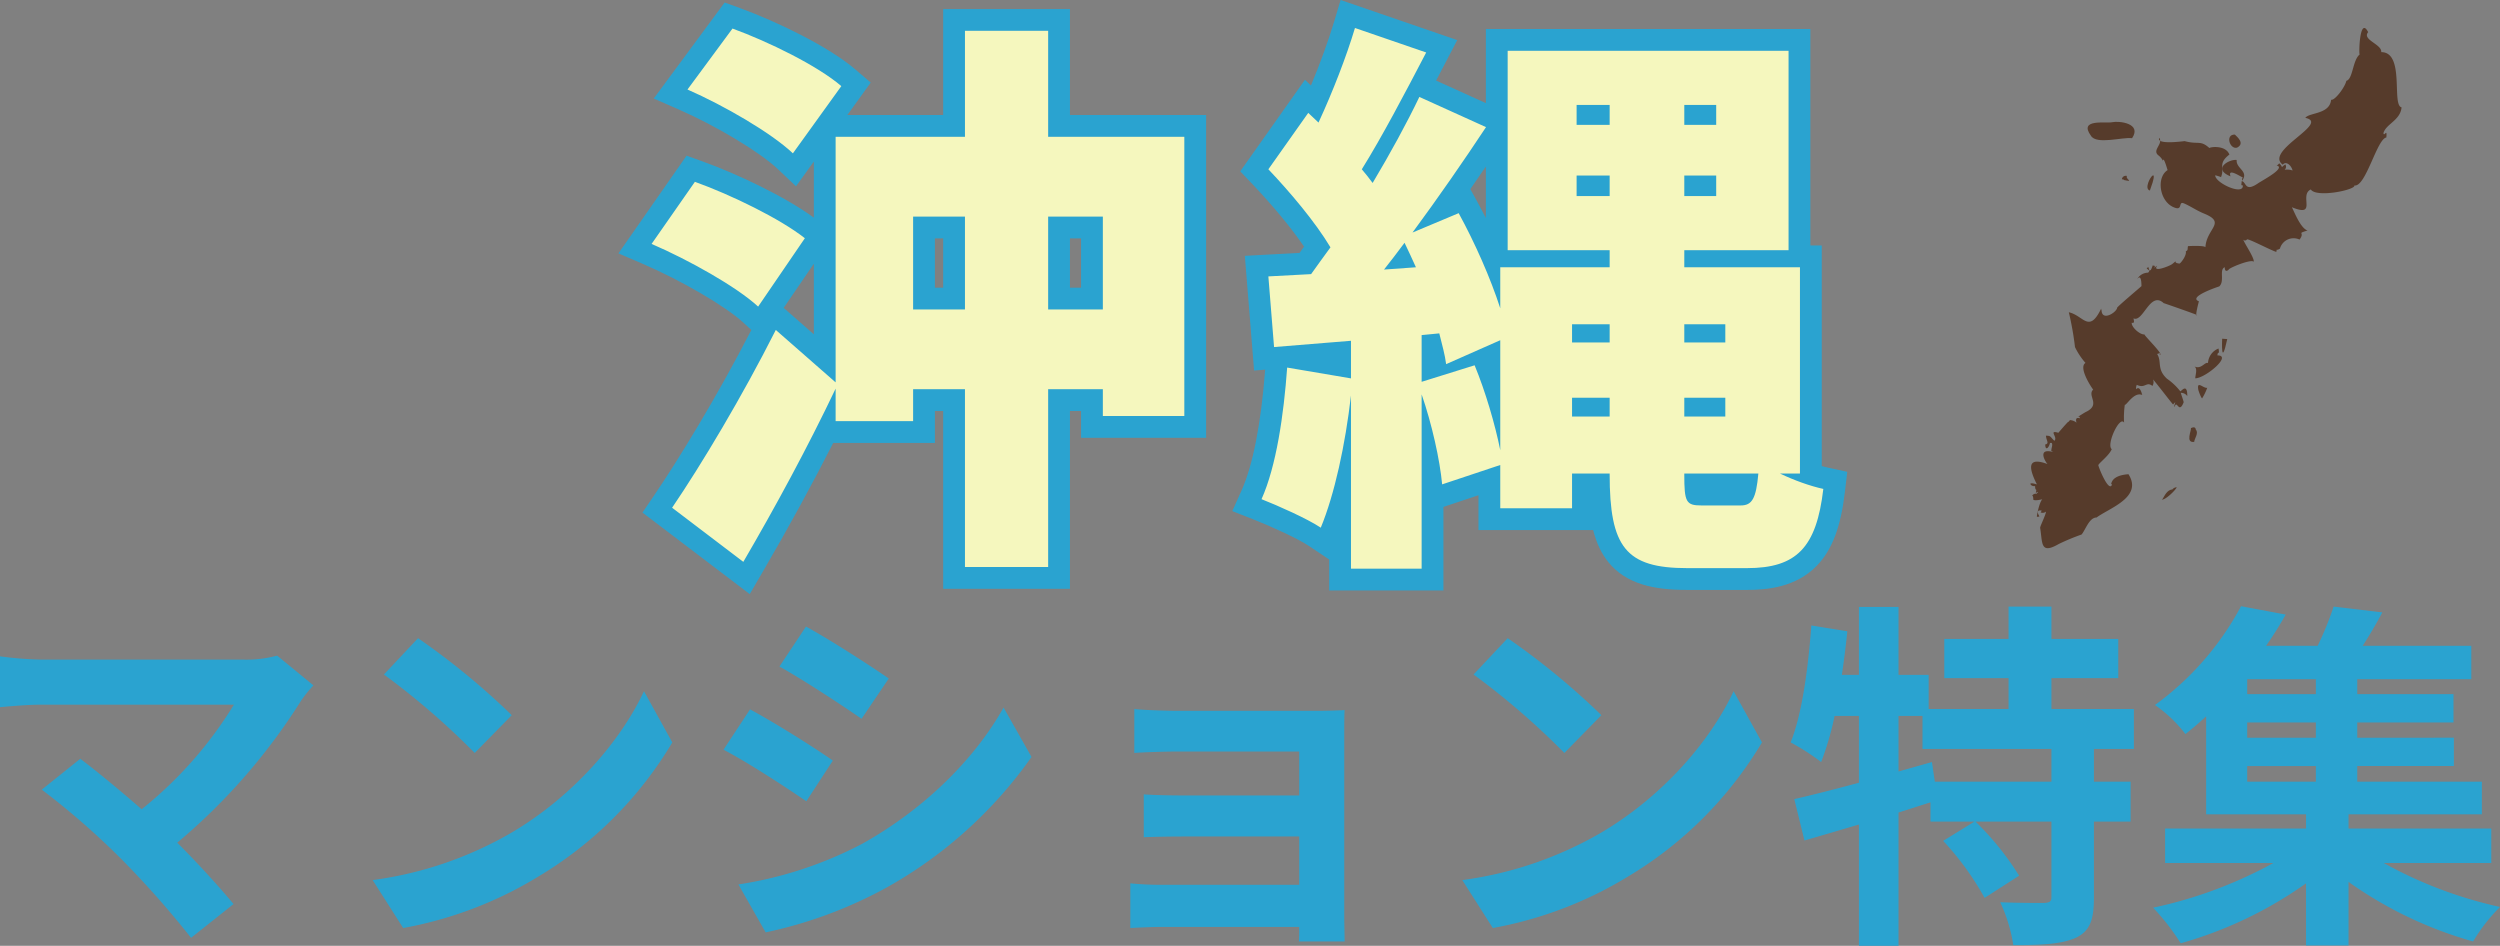
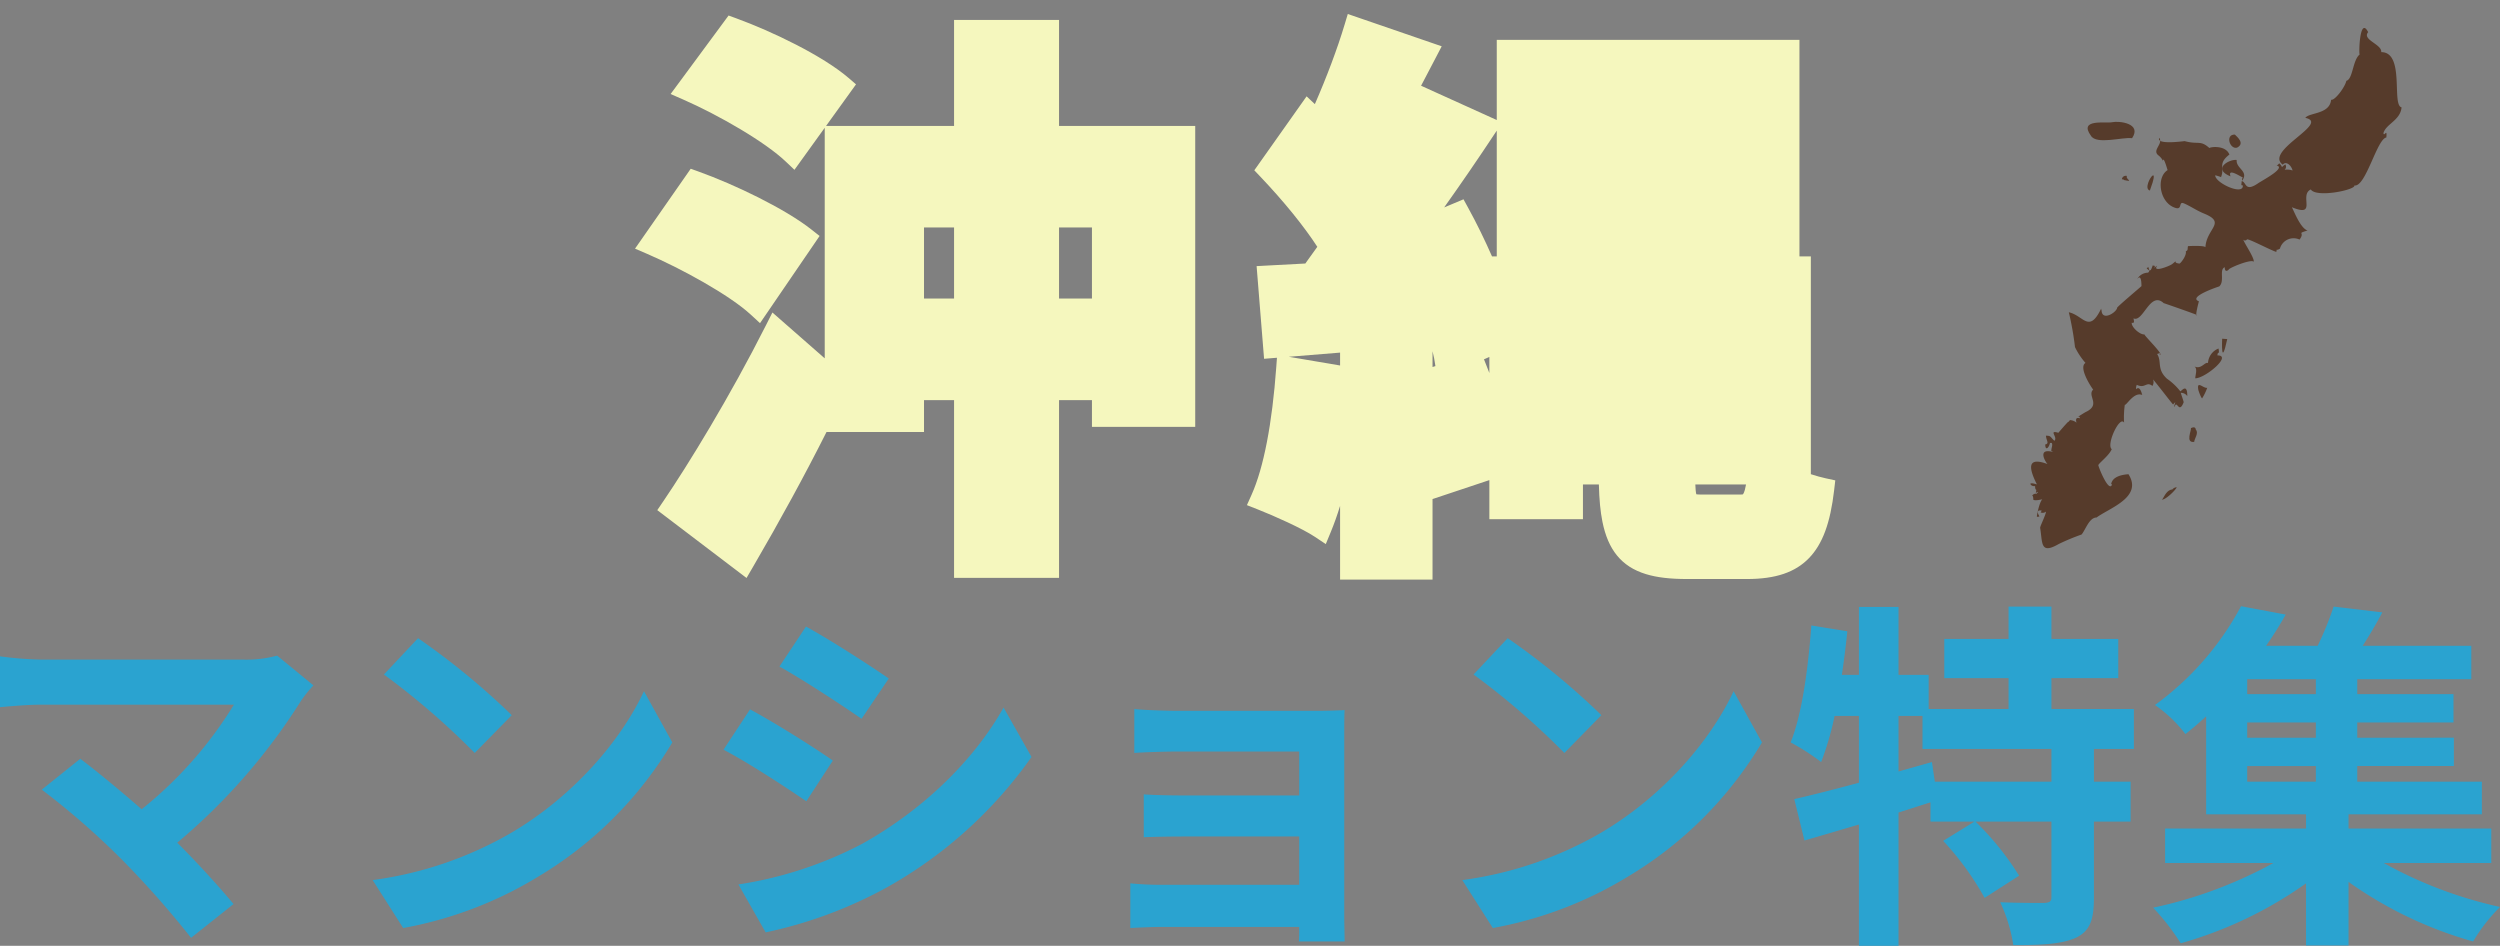
<svg xmlns="http://www.w3.org/2000/svg" width="344.15" height="130.202" viewBox="0 0 344.15 130.202">
  <rect x="0" y="0" width="344.15" height="130.202" fill="#808080" stroke="none" />
  <g id="Group_71143" data-name="Group 71143" transform="translate(1081.5 7.852)">
    <g id="Group_70957" data-name="Group 70957">
      <g id="アートワーク_225" data-name="アートワーク 225" transform="translate(-778.127 29.453)">
        <g id="Group_16938" data-name="Group 16938" transform="translate(-23.873 -33.453)">
          <path id="Path_10252" data-name="Path 10252" d="M51.1,10.924c-1.4-.27.49-7.6-2.8-7.6.136-1.085-2.695-1.69-1.8-2.751-1.2-2.335-1.314,3.25-1.16,3.072-.983.765-.931,3.4-1.841,3.629-.2.916-1.632,2.776-2.1,2.6-.171,2.025-3.018,1.745-3.55,2.5,3.5.718-5.721,4.539-3.1,6.451.418-.559,1.16.053,1.348.794a2.186,2.186,0,0,0-1.1-.094.567.567,0,0,0,.1-.75c-.817.576-.165.427-.85-.15a.708.708,0,0,1-.35.3c1.355.323-1.969,2.057-2.528,2.442-1.875,1.29-1.6-.156-2.273-.291-.068.7-.1.532.15.6.119,1.455-3.836-.348-3.8-1.4a8.012,8.012,0,0,1,.8.25c.548-1.312-.494-1.826,1.15-3.1-.474-1.286-2.512-1.091-2.75-.9-1.276-1.135-1.509-.437-3.4-.95.047-.021-4,.569-3.5-.45.591.877-1.12,1.721-.052,2.461a2.241,2.241,0,0,1,.552.69c.092-.679.592,1.158.646,1.287-1.558.992-1.139,4.2.757,5.08,1.444.673.638-.858,1.485-.5.873.364,1.774,1,2.746,1.392,3.168,1.283.37,2.019.216,4.647-.154-.276-2.387-.156-2.4-.15-.087.394.041.586-.3.7.138.525-.571,1.506-.85,1.7-1.176-.09.025-.746-1.044.08-.341.264-2.767,1.207-2.056.22a.949.949,0,0,0-.35.3c.026-.411.159-.219-.25-.35a4.217,4.217,0,0,1-.3.7q-.043-.16-.1.05c-.019.153-.276-.715-.15-.5-.787.207.474.32-.1.75a1.749,1.749,0,0,0-1.5.9q.584-.764.6.95c-.239.232-3.586,3.039-3.35,3-.125.655-2.15,1.92-2.15.25q-.037.078-.05-.15c-1.686,3.48-2.428.943-4.451.5a42.449,42.449,0,0,1,.85,4.8A9.748,9.748,0,0,0,7.587,46.11c-1.078.67,1.093,3.775,1.064,3.666-.9.864,1.142,2.079-1.05,3.1-.008,0-.915.546-1.1.7q.32-.194.3.15-.685-.2-.45.6a1.622,1.622,0,0,0-.9-.35c-.655.843.619-.833-1.6,1.75-1.428-.435-.006.632-.55,1.1-.6-.552-.434-.7-1.15-.7.009.611.517,1.1-.1,1.2,0,.937.507.486.65-.2.067,0,.193,0,.243,0,.182.329-.1.74-.043,1.1.549.238-.677-.385.25.15-2.142-.584-1.223,1.156-.8,1.65C-.532,58.959-.2,60.646.9,62.828c-.2-.045-.679-.232-.9-.1.122.581,1.3.25.649.25,0,.992.293.194.1,1a.538.538,0,0,0,.3-.15q-.049.114.044.107-.366.129-.044.243a.617.617,0,0,0-.8.2c.147.006.169.49.15.55.225.212,1.245-.029,1.673-.18C1.353,64.274.845,67.332.9,67.278a.5.5,0,0,0,.35-.05q-.575-.93.3-.8a.467.467,0,0,1-.15.25.706.706,0,0,0,.75-.1c-.024.477-.861,2.075-.8,2.25.338,2.081-.011,3.695,2.571,2.2a30.879,30.879,0,0,1,3.13-1.3c.562-.676,1.046-2.338,2.061-2.338,1.741-1.3,6.421-2.8,4.389-5.963-.907.071-2.427.335-2.4,1.649q-.036-.348.15-.25c-.409,1.236-1.82-2.225-1.9-2.649.122-.315,1.513-1.344,1.85-2.2-.791-.595,1.1-4.67,1.7-3.651a12.412,12.412,0,0,1,.1-2.451c.24.09,1.274-1.846,2.4-1.35-.032-.057-.282-1.368-.85-.8a1.239,1.239,0,0,1,.1-.6c1.178.558,1.3-.519,2.15.15a.989.989,0,0,0-.45-1.449c.163-.081,3.16,3.934,3.3,4,.621-.725.02.143.2.35.32-1.127.586,1.071,1.25-.65.048,0-.372-1.179-.4-1.3a1.04,1.04,0,0,1,.9.45c.016-1.791-.767-.747-.95-.65a8.52,8.52,0,0,0-1.85-1.749c-1.447-1.342-.667-2.342-1.35-3.4.994-.32.029.147.45.1.231-.236-2.245-2.648-2.2-2.8-.543.1-1.8-.956-1.75-1.6.5.136.25-.426.25-.6,1.323.594,2.283-3.83,4.151-2.1.278.082,4.549,1.571,4.6,1.65-.352.306.25-1.9.25-1.9-1.62-.612,2.839-2.072,2.8-2.049.8-.757-.061-2.267.75-2.65q.023.783.55.35c-.142-.165,3.061-1.517,3.451-1.1.074-.578-1.273-2.489-1.45-3.051a.31.31,0,0,0,.5,0c.034-.268,3.154,1.417,4.051,1.7.218-.878-.31.048.5-.45a1.951,1.951,0,0,1,2.7-1.25c.835-1.11-.51-.742,1.1-1.25-.923-.294-1.754-2.381-2.15-3.2,3.565,1.467.936-1.682,2.6-2.449.762,1.189,6.22.049,6-.55,1.559.277,3.107-6.42,4.4-6.6.134-1.355-.3-.037-.4-.6C48.929,13.217,50.939,12.729,51.1,10.924Z" transform="translate(0 0)" fill="#563b2b" />
          <path id="Path_10253" data-name="Path 10253" d="M421.255,288.386c-.92-.159-3.467,1.183-.85,2.25-.447-1.254,1.535.154,1.7.15a.523.523,0,0,0-.1.45C422.969,289.912,421.141,289.582,421.255,288.386Z" transform="translate(-392.853 -270.213)" fill="#563b2b" />
          <path id="Path_10254" data-name="Path 10254" d="M435.772,234.785c1.133-.581.006-1.493-.3-1.8C434.1,232.946,434.766,235.06,435.772,234.785Z" transform="translate(-407.32 -218.311)" fill="#563b2b" />
          <path id="Path_10255" data-name="Path 10255" d="M418.945,679.232c-.007.278-.183,4.121.7.05Z" transform="translate(-392.543 -636.456)" fill="#563b2b" />
          <path id="Path_10256" data-name="Path 10256" d="M361.516,701.623c.033-.7.322.061.15-.95a2.273,2.273,0,0,0-1.449,2c-.436-.207-.921.93-1.886.458.5.291.12,1.242.135,1.642C359.841,704.768,363.617,701.6,361.516,701.623Z" transform="translate(-335.764 -656.547)" fill="#563b2b" />
          <path id="Path_10257" data-name="Path 10257" d="M367.8,780.86c-.5.149-1.474-1.087-1.231.269.045.249.45,1.262.531,1.181A7.148,7.148,0,0,0,367.8,780.86Z" transform="translate(-343.451 -731.334)" fill="#563b2b" />
          <path id="Path_10258" data-name="Path 10258" d="M348.33,873.222q-.058-.491-.671-.207c.1.278-.8,2.088.45,1.9C348.138,874.466,348.774,873.7,348.33,873.222Z" transform="translate(-325.557 -817.938)" fill="#563b2b" />
          <path id="Path_10259" data-name="Path 10259" d="M288.875,1004.28c-.888.067-1.2,1.257-1.45,1.4.519.029,1.843-1.254,2.05-1.7A.745.745,0,0,0,288.875,1004.28Z" transform="translate(-269.324 -940.752)" fill="#563b2b" />
          <path id="Path_10260" data-name="Path 10260" d="M256.225,324.206c.638-1.7.615-2.17.406-2.077C256.282,322.283,255.415,324,256.225,324.206Z" transform="translate(-239.774 -301.831)" fill="#563b2b" />
          <path id="Path_10261" data-name="Path 10261" d="M200.326,323.807c1.533.326.173-.122.45-.55a.535.535,0,0,0-.7.45C200.717,323.848,200.2,323.177,200.326,323.807Z" transform="translate(-187.476 -302.883)" fill="#563b2b" />
          <path id="Path_10262" data-name="Path 10262" d="M125.631,207.08c.749,1.291,4.408.154,5.669.346,1.388-2.052-1.777-2.407-2.749-2.2C127.691,205.407,123.9,204.708,125.631,207.08Z" transform="translate(-117.299 -192.253)" fill="#563b2b" />
          <path id="Path_10263" data-name="Path 10263" d="M1.588,953.443l.022-.035A.039.039,0,0,0,1.588,953.443Z" transform="translate(-1.488 -893.365)" fill="#563b2b" />
        </g>
      </g>
      <g id="Group_70956" data-name="Group 70956" transform="translate(-1598.84 -289.68)">
        <g id="関東シニア向け施設_比較ガイド" data-name="関東シニア向け施設 比較ガイド" transform="translate(688.198 354)" fill="#f5f7be">
          <path d="M 26.344 7.614 L 24.844 7.614 L 15.118 7.614 L 13.618 7.614 L 13.618 6.114 L 13.618 -2.532 C 13.216 -1.229 12.79 -0.031 12.347 1.04 L 11.649 2.728 L 10.129 1.715 C 8.415 0.572 4.493 -1.18 2.255 -2.059 L 0.792 -2.634 L 1.435 -4.068 C 3.096 -7.773 4.272 -13.863 4.837 -21.681 L 4.927 -22.924 L 4.651 -22.902 L 3.155 -22.78 L 3.034 -24.276 L 2.25 -34.002 L 2.126 -35.538 L 3.665 -35.621 L 8.834 -35.896 C 9.049 -36.194 9.266 -36.498 9.49 -36.813 C 9.813 -37.265 10.143 -37.728 10.483 -38.194 C 8.681 -40.988 5.879 -44.445 2.658 -47.835 L 1.809 -48.728 L 2.52 -49.734 L 8.011 -57.499 L 9.009 -58.911 L 10.145 -57.837 C 11.771 -61.547 13.257 -65.506 14.23 -68.751 L 14.679 -70.246 L 16.155 -69.738 L 25.959 -66.366 L 27.607 -65.799 L 26.802 -64.254 C 26.129 -62.963 25.448 -61.661 24.767 -60.369 L 25.149 -60.196 L 34.326 -56.039 L 35.187 -55.649 L 35.187 -65.183 L 35.187 -66.683 L 36.687 -66.683 L 75.355 -66.683 L 76.855 -66.683 L 76.855 -65.183 L 76.855 -37.731 L 76.855 -36.878 L 76.924 -36.878 L 78.424 -36.878 L 78.424 -35.378 L 78.424 -6.984 L 78.424 -6.894 C 79.14 -6.661 79.831 -6.469 80.459 -6.332 L 81.787 -6.044 L 81.63 -4.693 C 81.102 -0.158 80.034 2.725 78.17 4.656 C 76.273 6.621 73.559 7.536 69.63 7.536 L 61.394 7.536 C 59.022 7.536 57.217 7.321 55.714 6.859 C 54.014 6.338 52.708 5.492 51.72 4.275 C 50.774 3.11 50.124 1.596 49.732 -0.353 C 49.449 -1.76 49.291 -3.414 49.243 -5.484 L 47.05 -5.484 L 47.05 -2.2 L 47.05 -0.7 L 45.55 -0.7 L 35.668 -0.7 L 34.168 -0.7 L 34.168 -2.2 L 34.168 -6.08 L 28.142 -4.071 L 26.349 -3.474 L 26.344 -3.529 L 26.344 -1.199 L 26.344 6.114 L 26.344 7.614 Z M 62.657 -4.129 C 62.768 -4.111 62.975 -4.092 63.355 -4.092 L 68.767 -4.092 C 68.975 -4.092 69.058 -4.119 69.076 -4.126 C 69.096 -4.146 69.21 -4.279 69.34 -4.742 C 69.398 -4.949 69.452 -5.196 69.502 -5.484 L 62.521 -5.484 C 62.54 -4.94 62.579 -4.397 62.657 -4.129 Z M 33.423 -22.706 L 33.525 -22.46 C 33.741 -21.935 33.956 -21.388 34.168 -20.823 L 34.168 -23.035 L 33.423 -22.706 Z M 26.344 -23.828 L 26.344 -21.651 L 26.739 -21.774 L 26.728 -21.858 C 26.653 -22.46 26.515 -23.113 26.344 -23.828 Z M 6.555 -23.057 L 6.584 -23.052 L 13.618 -21.859 L 13.618 -23.632 L 6.555 -23.057 Z M 34.531 -36.878 L 35.187 -36.878 L 35.187 -37.731 L 35.187 -54.192 L 34.958 -53.845 C 32.67 -50.384 30.29 -46.915 27.943 -43.616 L 29.361 -44.212 L 30.607 -44.735 L 31.257 -43.551 C 32.415 -41.441 33.535 -39.151 34.531 -36.878 Z M -68.09 7.393 L -69.44 6.367 L -79.244 -1.084 L -80.377 -1.945 L -79.577 -3.122 C -76.148 -8.163 -70.379 -17.554 -65.401 -27.425 L -64.529 -29.154 L -63.073 -27.878 L -57.326 -22.843 L -57.326 -53.339 L -57.326 -54.582 L -60.491 -50.188 L -61.494 -48.795 L -62.74 -49.976 C -64.048 -51.215 -66.26 -52.787 -68.968 -54.404 C -71.499 -55.915 -74.361 -57.399 -76.82 -58.475 L -78.542 -59.228 L -77.425 -60.74 L -71.229 -69.133 L -70.562 -70.036 L -69.508 -69.651 C -64.57 -67.848 -57.632 -64.515 -54.065 -61.459 L -53.019 -60.561 L -53.824 -59.443 L -57.141 -54.839 L -55.826 -54.839 L -39.521 -54.839 L -39.521 -67.928 L -39.521 -69.428 L -38.021 -69.428 L -26.57 -69.428 L -25.07 -69.428 L -25.07 -67.928 L -25.07 -54.839 L -7.824 -54.839 L -6.324 -54.839 L -6.324 -53.339 L -6.324 -14.906 L -6.324 -13.406 L -7.824 -13.406 L -19.04 -13.406 L -20.54 -13.406 L -20.54 -14.906 L -20.54 -17.093 L -25.07 -17.093 L -25.07 5.879 L -25.07 7.379 L -26.57 7.379 L -38.021 7.379 L -39.521 7.379 L -39.521 5.879 L -39.521 -17.093 L -43.659 -17.093 L -43.659 -14.2 L -43.659 -12.7 L -45.159 -12.7 L -55.826 -12.7 L -57.081 -12.7 C -60.061 -6.782 -63.464 -0.539 -67.236 5.929 L -68.09 7.393 Z M -25.07 -31.074 L -20.54 -31.074 L -20.54 -40.858 L -25.07 -40.858 L -25.07 -31.074 Z M -43.659 -31.074 L -39.521 -31.074 L -39.521 -40.858 L -43.659 -40.858 L -43.659 -31.074 Z M -66.233 -27.687 L -67.509 -28.862 C -70.447 -31.568 -77.041 -35.186 -81.753 -37.216 L -83.442 -37.943 L -82.39 -39.451 L -76.429 -48.001 L -75.773 -48.943 L -74.692 -48.554 C -69.733 -46.772 -62.796 -43.452 -59.131 -40.554 L -58.033 -39.687 L -58.823 -38.531 L -65.254 -29.119 L -66.233 -27.687 Z" stroke="none" />
-           <path d="M 15.667 -68.32 C 14.491 -64.398 12.608 -59.535 10.647 -55.3 L 9.235 -56.633 L 3.745 -48.868 C 6.726 -45.731 10.177 -41.652 12.294 -38.123 C 11.353 -36.868 10.49 -35.613 9.628 -34.436 L 3.745 -34.123 L 4.529 -24.397 L 15.118 -25.26 L 15.118 -20.083 L 6.333 -21.573 C 5.863 -15.063 4.843 -8.004 2.804 -3.455 C 5 -2.592 9.079 -0.788 10.961 0.467 C 12.843 -4.082 14.334 -10.906 15.118 -17.73 L 15.118 6.114 L 24.844 6.114 C 24.844 6.114 24.844 4.801 24.844 -1.199 C 24.844 -7.2 24.844 -17.887 24.844 -17.887 C 26.256 -13.808 27.354 -8.867 27.667 -5.494 L 35.668 -8.161 L 35.668 -2.2 L 45.55 -2.2 L 45.55 -6.984 L 50.727 -6.984 L 50.727 -6.906 C 50.727 3.134 52.923 6.036 61.394 6.036 L 69.63 6.036 C 76.454 6.036 79.199 3.212 80.14 -4.867 C 78.336 -5.259 76.14 -6.043 74.179 -6.984 L 76.924 -6.984 L 76.924 -35.378 L 61.002 -35.378 L 61.002 -37.731 L 75.355 -37.731 L 75.355 -65.183 L 36.687 -65.183 L 36.687 -37.731 L 50.727 -37.731 L 50.727 -35.378 L 35.668 -35.378 L 35.668 -29.73 C 34.334 -33.887 32.138 -38.829 29.942 -42.829 L 23.589 -40.162 C 27.118 -44.947 30.648 -50.045 33.707 -54.672 L 24.53 -58.829 C 22.805 -55.221 20.53 -51.064 18.098 -46.986 C 17.628 -47.613 17.157 -48.241 16.608 -48.868 C 19.353 -53.261 22.569 -59.379 25.471 -64.947 L 15.667 -68.32 M 50.727 -54.986 L 46.178 -54.986 L 46.178 -57.731 L 50.727 -57.731 L 50.727 -54.986 M 65.394 -54.986 L 61.002 -54.986 L 61.002 -57.731 L 65.394 -57.731 L 65.394 -54.986 M 50.727 -45.182 L 46.178 -45.182 L 46.178 -48.006 L 50.727 -48.006 L 50.727 -45.182 M 65.394 -45.182 L 61.002 -45.182 L 61.002 -48.006 L 65.394 -48.006 L 65.394 -45.182 M 19.667 -35.064 C 20.608 -36.24 21.55 -37.495 22.491 -38.75 C 23.04 -37.652 23.51 -36.554 24.059 -35.378 L 19.667 -35.064 M 50.727 -25.024 L 45.55 -25.024 L 45.55 -27.534 L 50.727 -27.534 L 50.727 -25.024 M 66.649 -25.024 L 61.002 -25.024 L 61.002 -27.534 L 66.649 -27.534 L 66.649 -25.024 M 28.217 -22.044 L 35.668 -25.338 L 35.668 -10.2 C 34.962 -13.73 33.628 -18.279 32.138 -21.887 L 24.844 -19.612 L 24.844 -26.044 L 27.275 -26.279 C 27.667 -24.711 28.06 -23.299 28.217 -22.044 M 50.727 -14.828 L 45.55 -14.828 L 45.55 -17.416 L 50.727 -17.416 L 50.727 -14.828 M 66.649 -14.828 L 61.002 -14.828 L 61.002 -17.416 L 66.649 -17.416 L 66.649 -14.828 M 68.767 -2.592 L 63.355 -2.592 C 61.237 -2.592 61.002 -3.063 61.002 -6.828 L 61.002 -6.984 L 71.198 -6.984 C 70.885 -3.533 70.336 -2.592 68.767 -2.592 M -70.022 -68.242 L -76.219 -59.849 C -71.199 -57.653 -64.689 -53.888 -61.708 -51.064 L -55.041 -60.32 C -58.336 -63.143 -65.081 -66.438 -70.022 -68.242 M -38.021 -67.928 L -38.021 -53.339 L -55.826 -53.339 L -55.826 -19.534 L -64.061 -26.75 C -68.689 -17.573 -74.336 -8.161 -78.336 -2.278 L -68.532 5.173 C -64.14 -2.357 -59.669 -10.592 -55.826 -18.671 L -55.826 -14.2 L -45.159 -14.2 L -45.159 -18.593 L -38.021 -18.593 L -38.021 5.879 L -26.57 5.879 L -26.57 -18.593 L -19.04 -18.593 L -19.04 -14.906 L -7.824 -14.906 L -7.824 -53.339 L -26.57 -53.339 L -26.57 -67.928 L -38.021 -67.928 M -38.021 -29.574 L -45.159 -29.574 L -45.159 -42.358 L -38.021 -42.358 L -38.021 -29.574 M -19.04 -29.574 L -26.57 -29.574 L -26.57 -42.358 L -19.04 -42.358 L -19.04 -29.574 M -75.199 -47.143 L -81.16 -38.593 C -76.062 -36.397 -69.473 -32.711 -66.493 -29.966 L -60.061 -39.378 C -63.434 -42.045 -70.179 -45.339 -75.199 -47.143 M 13.691 -72.172 L 29.742 -66.651 L 28.132 -63.561 C 27.702 -62.736 27.269 -61.907 26.835 -61.079 L 33.687 -57.975 L 33.687 -68.183 L 78.355 -68.183 L 78.355 -38.378 L 79.924 -38.378 L 79.924 -8.009 C 80.219 -7.928 80.505 -7.857 80.777 -7.798 L 83.434 -7.221 L 83.12 -4.52 C 82.551 0.364 81.357 3.515 79.249 5.698 C 76.36 8.69 72.375 9.036 69.63 9.036 L 61.394 9.036 C 58.868 9.036 56.923 8.8 55.273 8.293 C 53.28 7.681 51.737 6.676 50.555 5.221 C 49.6 4.044 48.91 2.592 48.455 0.8 L 32.668 0.8 L 32.668 -3.999 L 27.844 -2.391 L 27.844 9.114 L 12.118 9.114 L 12.118 4.844 L 9.297 2.963 C 7.845 1.995 4.226 0.327 1.707 -0.663 L -1.22 -1.813 L 0.066 -4.682 C 1.621 -8.15 2.738 -13.885 3.304 -21.287 L 1.78 -21.163 L 0.507 -36.954 L 8.035 -37.356 C 8.112 -37.464 8.19 -37.573 8.269 -37.684 C 8.398 -37.864 8.527 -38.046 8.658 -38.229 C 6.911 -40.782 4.41 -43.812 1.57 -46.802 L -0.127 -48.588 L 8.782 -61.188 L 9.61 -60.406 C 10.878 -63.457 12.007 -66.559 12.794 -69.182 L 13.691 -72.172 Z M 33.687 -42.164 L 33.687 -49.254 C 32.977 -48.208 32.263 -47.168 31.548 -46.138 L 32.572 -44.273 C 32.949 -43.586 33.321 -42.881 33.687 -42.164 Z M -71.102 -71.83 L -68.994 -71.06 C -63.933 -69.212 -56.797 -65.776 -53.089 -62.597 L -50.996 -60.803 L -54.212 -56.339 L -41.021 -56.339 L -41.021 -70.928 L -23.57 -70.928 L -23.57 -56.339 L -4.824 -56.339 L -4.824 -11.906 L -22.04 -11.906 L -22.04 -15.593 L -23.57 -15.593 L -23.57 8.879 L -41.021 8.879 L -41.021 -15.593 L -42.159 -15.593 L -42.159 -11.2 L -56.158 -11.2 C -59.051 -5.501 -62.328 0.491 -65.941 6.684 L -67.649 9.612 L -82.417 -1.612 L -80.817 -3.965 C -77.571 -8.739 -72.208 -17.444 -67.428 -26.749 L -68.525 -27.759 C -70.956 -29.998 -77.027 -33.547 -82.347 -35.838 L -85.724 -37.293 L -76.346 -50.743 L -74.184 -49.966 C -69.378 -48.239 -62.735 -45.084 -58.826 -42.207 L -58.826 -49.933 L -61.28 -46.526 L -63.772 -48.887 C -66.238 -51.223 -72.233 -54.831 -77.421 -57.101 L -80.865 -58.607 L -71.102 -71.83 Z M -41.021 -39.358 L -42.159 -39.358 L -42.159 -32.574 L -41.021 -32.574 L -41.021 -39.358 Z M -22.04 -39.358 L -23.57 -39.358 L -23.57 -32.574 L -22.04 -32.574 L -22.04 -39.358 Z M -58.826 -26.151 L -58.826 -35.868 L -62.979 -29.79 L -58.826 -26.151 Z" stroke="none" fill="#2aa3d0" />
        </g>
      </g>
    </g>
    <path id="Path_368452" data-name="Path 368452" d="M47.65-31.5l-5-4.1a16.151,16.151,0,0,1-4.65.55H10.25A48.009,48.009,0,0,1,4.5-35.5v7c1.05-.1,3.75-.35,5.75-.35H36.7A55.493,55.493,0,0,1,24-14.45c-3.15-2.75-6.45-5.45-8.45-6.95l-5.3,4.25a106.357,106.357,0,0,1,11,9.6A130.291,130.291,0,0,1,30.8,3.25L36.65-1.4C34.7-3.75,31.75-7,28.9-9.85A83.3,83.3,0,0,0,45.95-29.4,17.432,17.432,0,0,1,47.65-31.5ZM62.05-38l-4.7,5a103.961,103.961,0,0,1,12.5,10.8l5.1-5.2A100.983,100.983,0,0,0,62.05-38ZM55.8-4.7,60,1.9A54.148,54.148,0,0,0,78.55-5.15a53.168,53.168,0,0,0,18.5-18.5l-3.9-7.05C90-23.95,83.5-16.3,74.95-11.25A51.534,51.534,0,0,1,55.8-4.7Zm59.65-34.9-3.65,5.5c3.3,1.85,8.5,5.25,11.3,7.2l3.75-5.55C124.25-34.25,118.75-37.8,115.45-39.6Zm-9.3,35.5,3.75,6.6a60.84,60.84,0,0,0,16.7-6.2,60.372,60.372,0,0,0,19.9-17.95l-3.85-6.8c-4,7.15-10.95,14-19.45,18.75A54.178,54.178,0,0,1,106.15-4.1Zm1.6-24.1-3.65,5.55c3.35,1.75,8.55,5.15,11.4,7.1l3.65-5.6C116.6-22.95,111.1-26.4,107.75-28.2Zm52.9-.05v6.05c1.2-.1,4.35-.2,6.2-.2h16.5v6.05H167.4c-1.9,0-4.15-.05-5.45-.15v5.9c1.15-.05,3.55-.1,5.45-.1h15.95v6.65h-18.9a42.9,42.9,0,0,1-4.35-.2V1.9c.85-.05,2.9-.15,4.3-.15h18.95c0,.75,0,1.55-.05,2h6.3c0-.9-.05-2.6-.05-3.4v-25.1c0-1.05,0-2.7.05-3.35-.8.05-2.65.1-3.85.1h-18.9C165-28,161.95-28.1,160.65-28.25ZM212.05-38l-4.7,5a103.962,103.962,0,0,1,12.5,10.8l5.1-5.2A100.983,100.983,0,0,0,212.05-38ZM205.8-4.7,210,1.9a54.148,54.148,0,0,0,18.55-7.05,53.168,53.168,0,0,0,18.5-18.5l-3.9-7.05c-3.15,6.75-9.65,14.4-18.2,19.45A51.534,51.534,0,0,1,205.8-4.7Zm81.1-13.55H270.85l-.4-2.7-4.6,1.3V-27.3h3.3v4.55H286.9Zm11.35-4.5v-5.5H286.9V-32.5h9.2v-5.4h-9.2v-4.45H281v4.45h-8.85v5.4H281v4.25H270v-4.7h-4.15V-42.3H260.4v9.35h-2.35q.45-3,.75-6l-4.95-.8c-.45,5.9-1.25,12.1-2.85,16.1a31.832,31.832,0,0,1,4.2,2.7,40.45,40.45,0,0,0,1.85-6.35h3.35v9.2c-3.35.9-6.45,1.7-8.9,2.25l1.4,5.7c2.25-.65,4.8-1.4,7.5-2.2V4.35h5.45V-14c1.45-.45,2.95-.95,4.4-1.4v2.65h6.05L272-10.1a39.995,39.995,0,0,1,5.7,7.85l4.75-3.05a39.216,39.216,0,0,0-6-7.45H286.9V-2.4c0,.65-.2.8-1.05.85-.8,0-3.5,0-6-.1a21.658,21.658,0,0,1,1.8,5.9c3.75,0,6.55-.1,8.6-1,2-.95,2.5-2.55,2.5-5.55V-12.75h5.05v-5.5h-5.05v-4.5Zm15.6,2.35h9.45v2.15h-9.45Zm9.45-9.9h-9.45v-2.05h9.45Zm0,6h-9.45v-2.1h9.45ZM347.45-7.05V-11.8H327.8v-1.95h18.35v-4.5H329V-20.4h13.3v-3.9H329v-2.1h13.25v-3.9H329v-2.05h15.7v-4.6H329.75c.9-1.4,1.85-3,2.7-4.6l-6.7-.8a45.545,45.545,0,0,1-2.2,5.4h-7.1a50.751,50.751,0,0,0,2.7-4.3L313-42.4a40.171,40.171,0,0,1-11.85,13.6,18.693,18.693,0,0,1,4.2,4c1-.8,1.95-1.6,2.85-2.45v13.5h13.75v1.95h-19.4v4.75h14.9A60.538,60.538,0,0,1,300.9-.9,32.186,32.186,0,0,1,304.7,4a56,56,0,0,0,17.25-8.25V4.3h5.85V-4.45a55.348,55.348,0,0,0,17.15,8.2A23.85,23.85,0,0,1,348.65-1a58.933,58.933,0,0,1-16-6.05Z" transform="translate(-1086 118)" fill="#2aa3d0" />
  </g>
</svg>